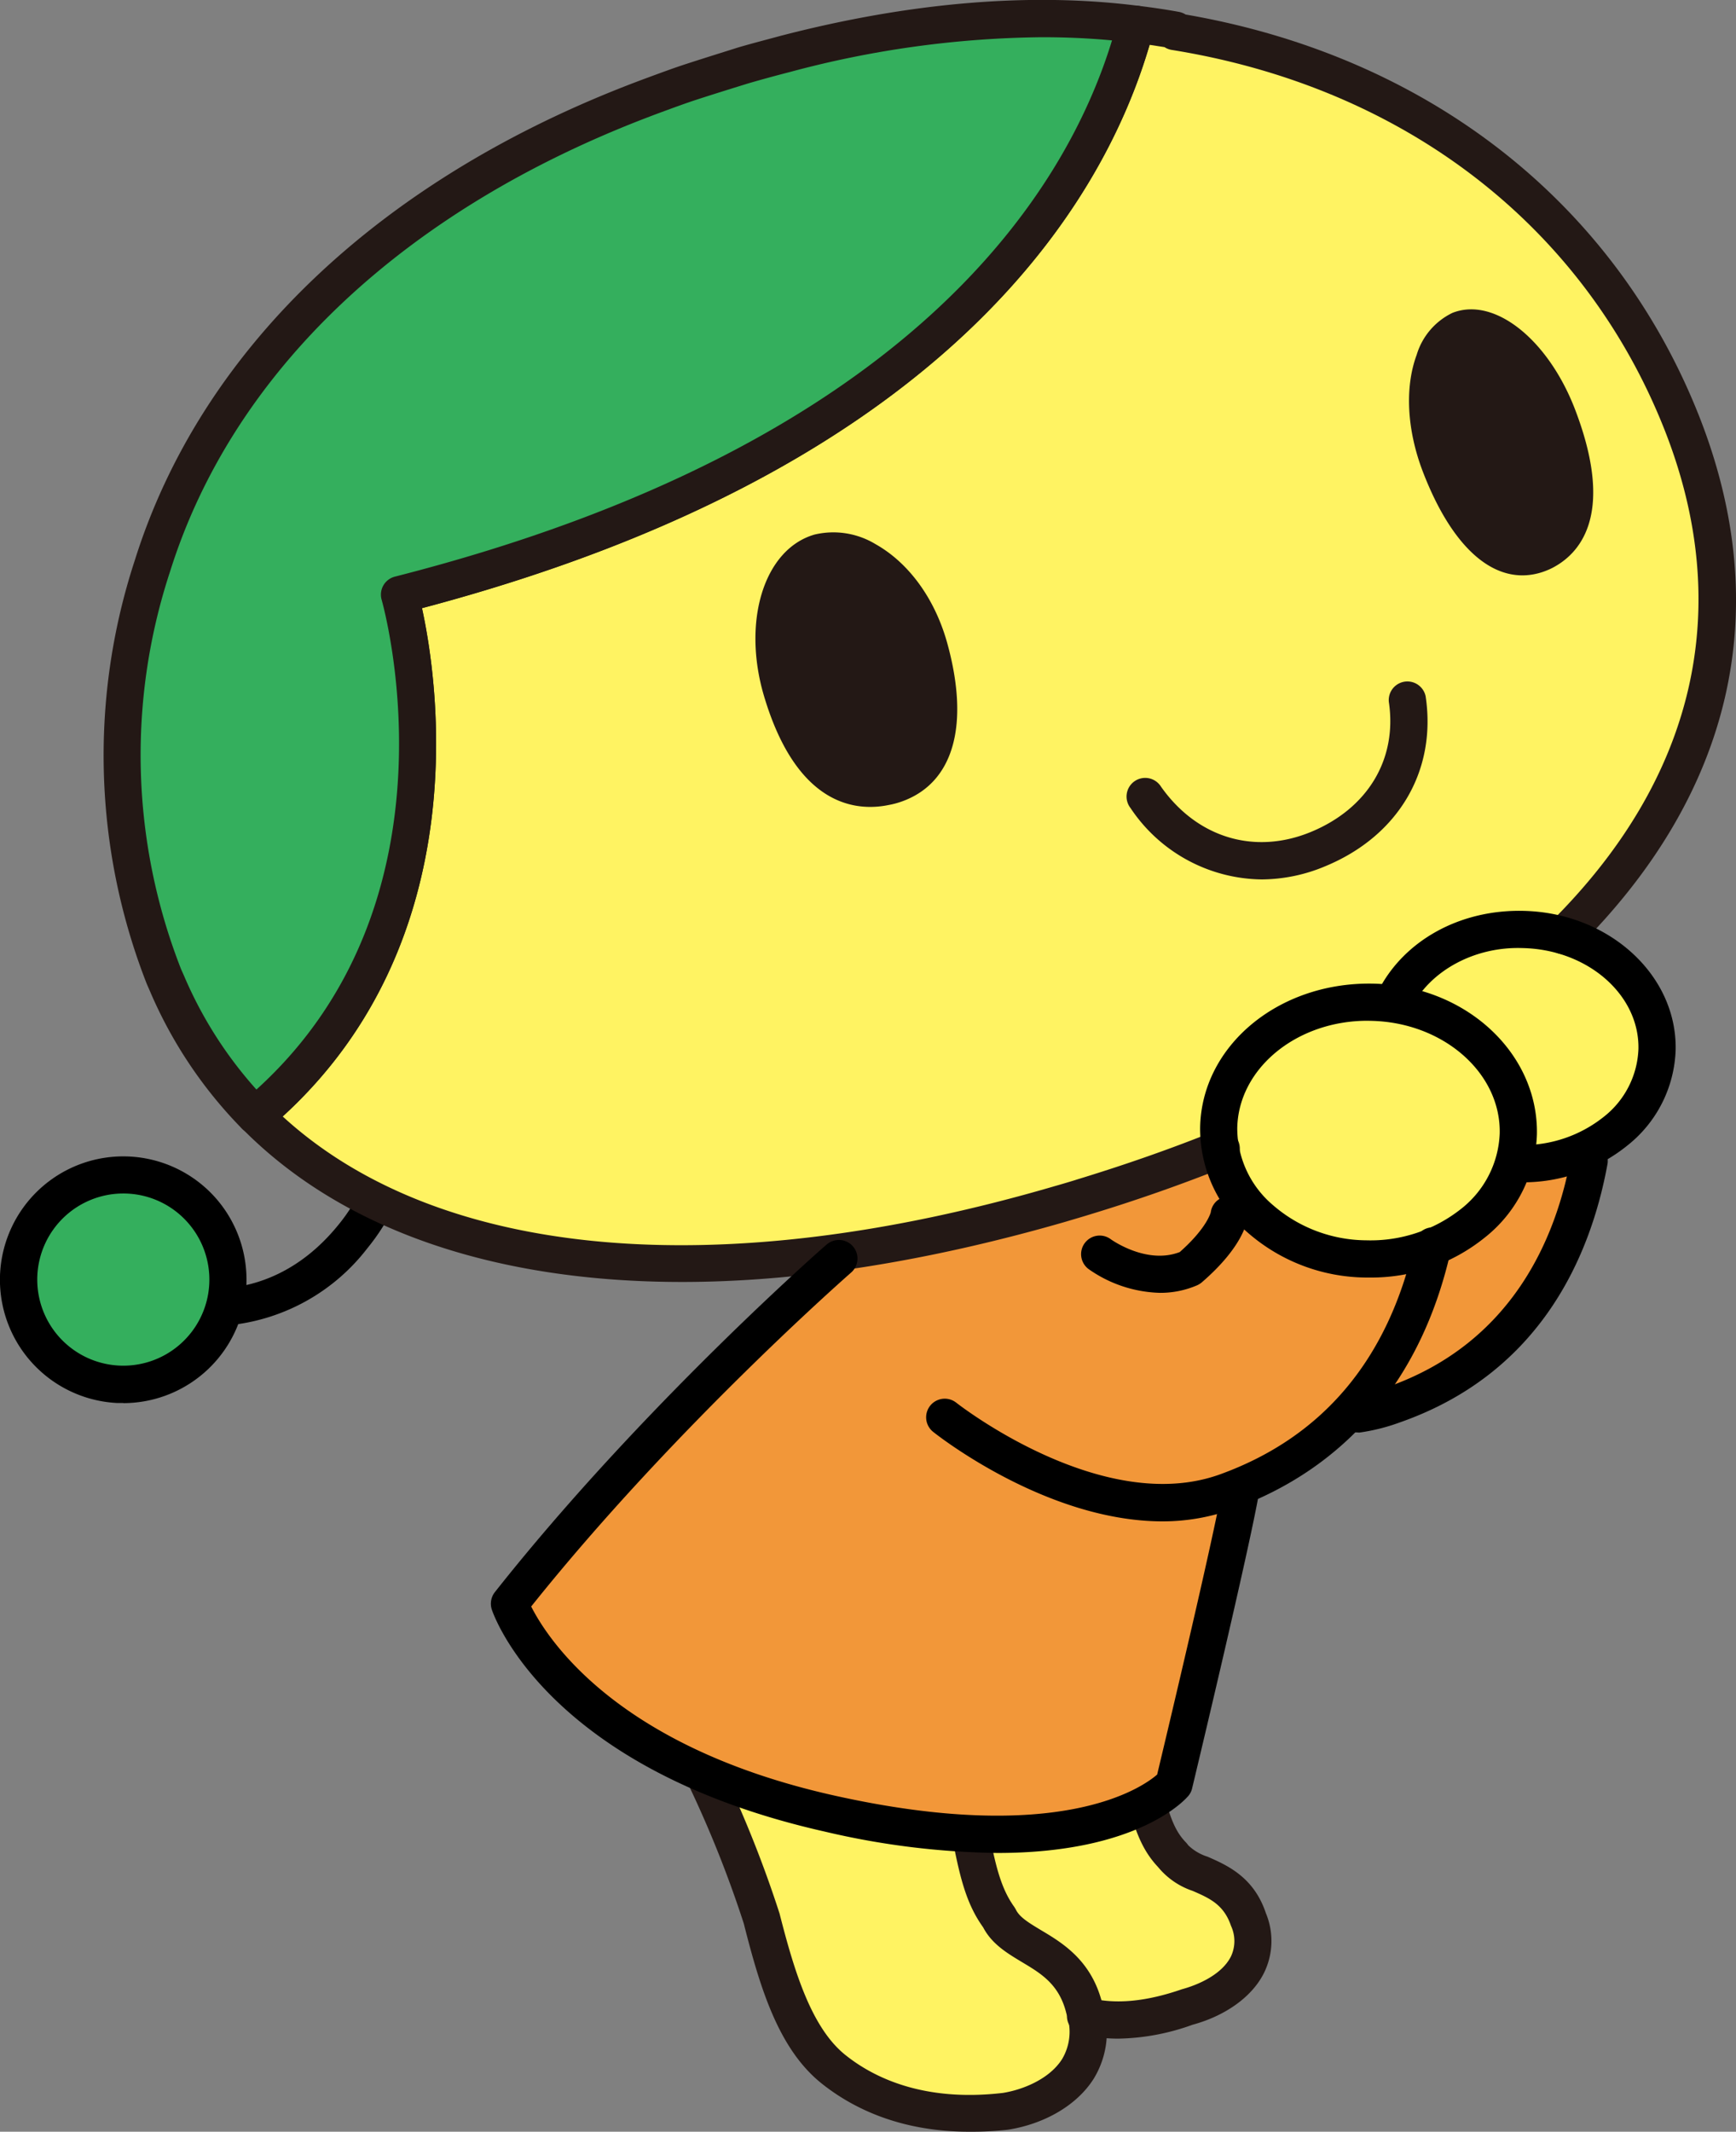
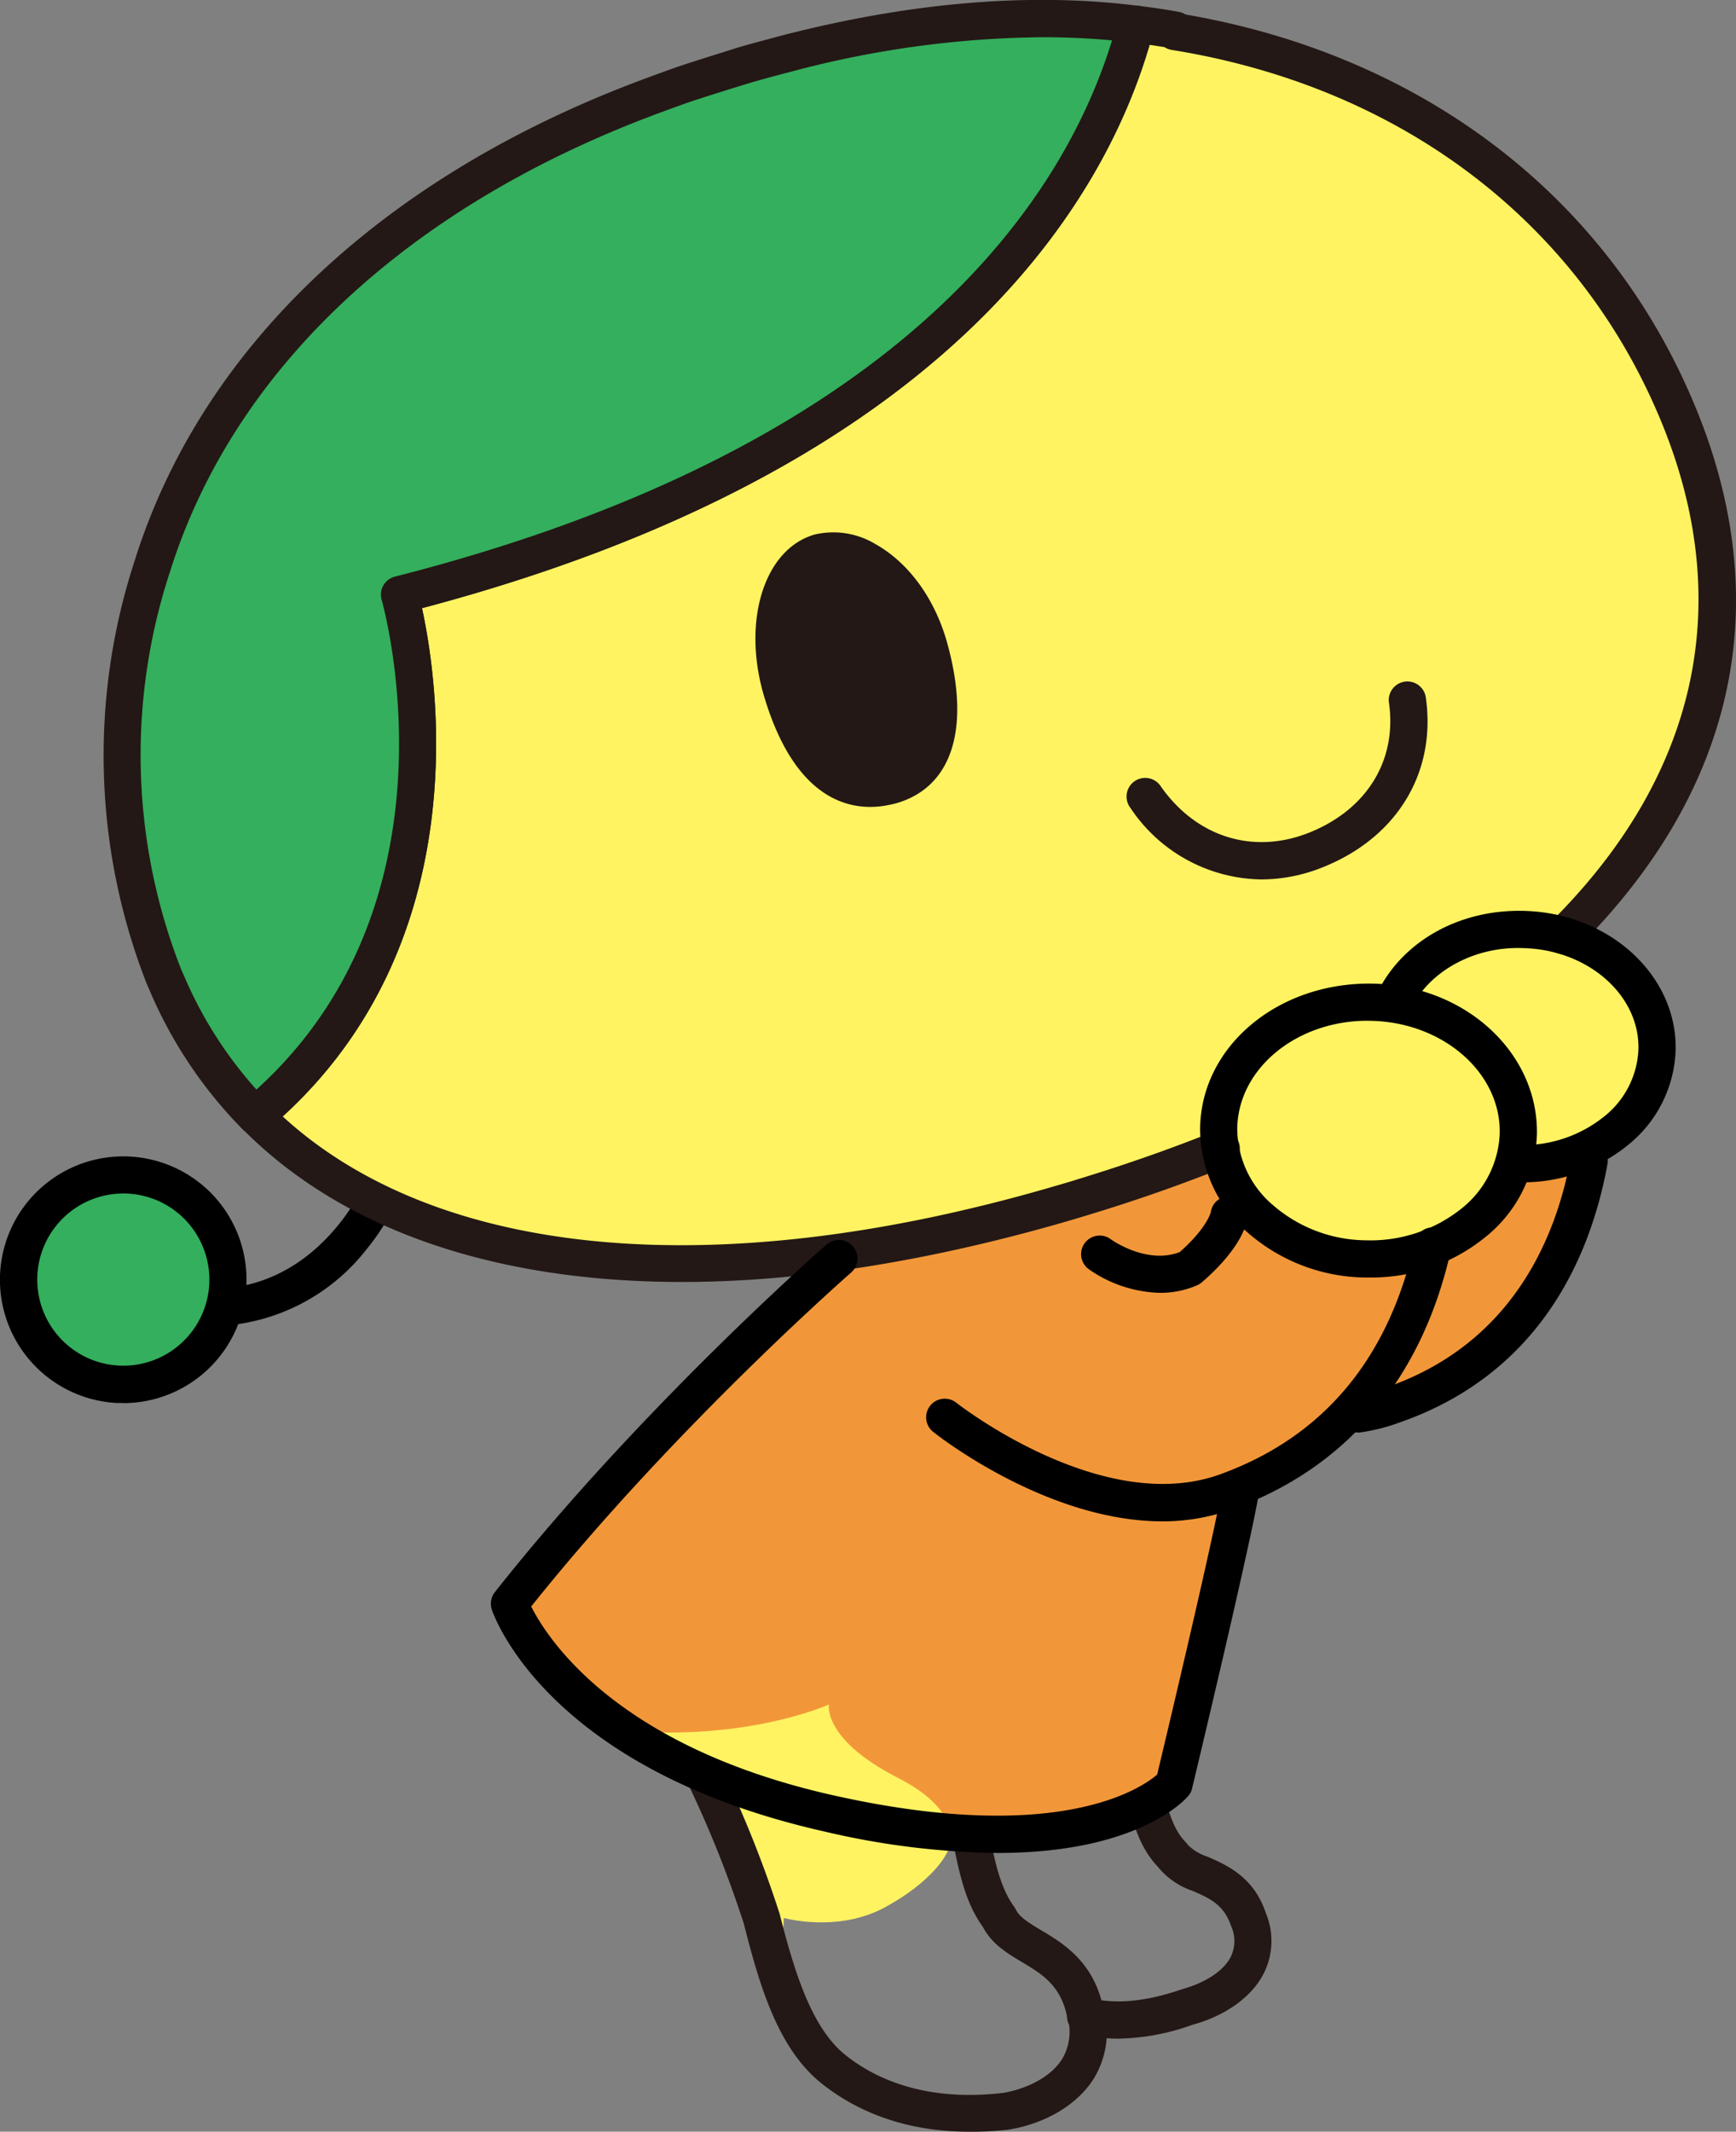
<svg xmlns="http://www.w3.org/2000/svg" id="レイヤー_1" data-name="レイヤー 1" viewBox="0 0 218.87 268.65">
  <rect x="0" y="0" width="218.87" height="268.65" fill="#808080" stroke="none" />
  <defs>
    <style>.cls-1{fill:none;}.cls-2{clip-path:url(#clip-path);}.cls-3{opacity:0.25;}.cls-4{clip-path:url(#clip-path-2);}.cls-5{clip-path:url(#clip-path-3);}.cls-6{fill:#fff;}.cls-7{clip-path:url(#clip-path-4);}.cls-8{clip-path:url(#clip-path-5);}.cls-9{clip-path:url(#clip-path-6);}.cls-10{clip-path:url(#clip-path-7);}.cls-11{fill:#fff362;}.cls-12{fill:#f29739;}.cls-13{fill:#231815;}.cls-14{fill:#34af5d;}</style>
    <clipPath id="clip-path">
      <polygon class="cls-1" points="60.82 -137.09 103.36 -133.27 130.73 -99.55 184.6 -99.55 216.6 -126.28 256.75 -131.34 287.9 -140.26 230.58 -347.17 171.87 -317.81 97.77 -295.44 66.7 -227.73 27.86 -131.87 60.82 -137.09" />
    </clipPath>
    <clipPath id="clip-path-2">
      <polygon class="cls-1" points="206.92 -240.13 256.75 -131.34 184.6 -98.29 118.48 -242.67 206.92 -240.13" />
    </clipPath>
    <clipPath id="clip-path-3">
      <rect class="cls-1" x="141.91" y="-134.3" width="72" height="72" transform="translate(57.09 65.16) rotate(-24.61)" />
    </clipPath>
    <clipPath id="clip-path-4">
      <rect class="cls-1" x="76.45" y="-104.32" width="72" height="72" transform="translate(38.66 40.62) rotate(-24.61)" />
    </clipPath>
    <clipPath id="clip-path-5">
      <polygon class="cls-1" points="117.43 -242.51 60.82 -137.09 130.73 -99.55 205.86 -239.45 117.43 -242.51" />
    </clipPath>
    <clipPath id="clip-path-6">
      <rect class="cls-1" x="101.41" y="-135.13" width="72" height="72" transform="translate(159.74 68.83) rotate(-61.77)" />
    </clipPath>
    <clipPath id="clip-path-7">
      <rect class="cls-1" x="164.84" y="-101.07" width="72" height="72" transform="translate(163.16 142.66) rotate(-61.77)" />
    </clipPath>
  </defs>
  <g class="cls-2">
    <g class="cls-3">
      <g class="cls-4">
        <g class="cls-5">
          <rect class="cls-6" x="177.62" y="-56.6" width="6" height="72.5" transform="translate(24.88 73.37) rotate(-24.61)" />
          <rect class="cls-6" x="199.44" y="-66.59" width="6" height="72.5" transform="translate(31.02 81.54) rotate(-24.61)" />
          <rect class="cls-6" x="188.53" y="-61.59" width="6" height="72.5" transform="translate(27.95 77.46) rotate(-24.61)" />
        </g>
        <g class="cls-7">
          <rect class="cls-6" x="112.16" y="-26.61" width="6" height="72.5" transform="translate(6.45 48.83) rotate(-24.61)" />
          <rect class="cls-6" x="133.98" y="-36.61" width="6" height="72.5" transform="translate(12.59 57.01) rotate(-24.61)" />
          <rect class="cls-6" x="155.8" y="-46.6" width="6" height="72.5" transform="translate(18.73 65.19) rotate(-24.61)" />
          <rect class="cls-6" x="123.07" y="-31.61" width="6" height="72.5" transform="translate(9.52 52.92) rotate(-24.61)" />
          <rect class="cls-6" x="144.89" y="-41.61" width="6" height="72.5" transform="translate(15.66 61.1) rotate(-24.61)" />
          <rect class="cls-6" x="166.71" y="-51.6" width="6" height="72.5" transform="translate(21.81 69.28) rotate(-24.61)" />
        </g>
      </g>
    </g>
    <g class="cls-3">
      <g class="cls-8">
        <g class="cls-9">
          <rect class="cls-6" x="93.53" y="-24.51" width="72.5" height="6" transform="translate(87.34 103.01) rotate(-61.77)" />
          <rect class="cls-6" x="72.39" y="-35.86" width="72.5" height="6" transform="translate(86.2 78.4) rotate(-61.77)" />
          <rect class="cls-6" x="82.96" y="-30.18" width="72.5" height="6" transform="translate(86.77 90.7) rotate(-61.77)" />
        </g>
        <g class="cls-10">
          <rect class="cls-6" x="156.96" y="9.55" width="72.5" height="6" transform="translate(90.76 176.85) rotate(-61.77)" />
          <rect class="cls-6" x="135.82" y="-1.8" width="72.5" height="6" transform="translate(89.62 152.24) rotate(-61.77)" />
          <rect class="cls-6" x="114.67" y="-13.15" width="72.5" height="6" transform="translate(88.48 127.62) rotate(-61.77)" />
          <rect class="cls-6" x="146.39" y="3.88" width="72.5" height="6" transform="translate(90.19 164.54) rotate(-61.77)" />
          <rect class="cls-6" x="125.25" y="-7.48" width="72.5" height="6" transform="translate(89.05 139.93) rotate(-61.77)" />
          <rect class="cls-6" x="104.1" y="-18.83" width="72.5" height="6" transform="translate(87.91 115.32) rotate(-61.77)" />
        </g>
      </g>
    </g>
  </g>
  <path class="cls-11" d="M154.39,145.28A21.51,21.51,0,0,0,176,159.37c15.76-.55,14.4-12,14.4-12s7.88.54,12.78-3.8,9-8.71,5.7-16.58a14.5,14.5,0,0,0-10.32-9s12.77-15.22,17.66-31.53S210.74,46,202.32,34.62,169.17,8,143.35,3.36,39,72.67,39,72.67l-5.71,68.22S54.2,161,85.18,160.73,154.39,145.28,154.39,145.28Z" />
  <path class="cls-12" d="M105.24,157.57S78,188.89,63.57,203.25c-.41.4,11.48,18.7,39.26,25.11s45.68-2.14,45.68-2.14l7.21-38.47S166.41,184,172,176.53c0,0,9.35.27,14.69-4s9.62-12.56,11.22-17.1a37.6,37.6,0,0,0,1.87-9.08l-8.55.27s-4.27,12.55-20.57,11.75-16.29-13.09-16.29-13.09S127.67,154.63,105.24,157.57Z" />
-   <path class="cls-11" d="M88.17,225.41S95.51,236,98,246.88s8.16,17.4,22.29,19.3,15.76-4.35,16.58-6.79a18.68,18.68,0,0,0,.82-5.17s6.79,1.91,12.77-1.35,7.61-6.53,7.61-6.53,3.54-4.89-6-9.78-8.69-9.24-8.69-9.24-11.42,5.16-28.27,3A251.62,251.62,0,0,1,88.17,225.41Z" />
+   <path class="cls-11" d="M88.17,225.41S95.51,236,98,246.88a18.68,18.68,0,0,0,.82-5.17s6.79,1.91,12.77-1.35,7.61-6.53,7.61-6.53,3.54-4.89-6-9.78-8.69-9.24-8.69-9.24-11.42,5.16-28.27,3A251.62,251.62,0,0,1,88.17,225.41Z" />
  <path class="cls-13" d="M122.23,268.65c-9,0-14.93-3.15-18.54-6-5.51-4.33-7.84-12.05-9.92-20.25a142.8,142.8,0,0,0-6.87-17.26,2.34,2.34,0,1,1,4.22-2,146.74,146.74,0,0,1,7.16,18c1.84,7.21,4,14.42,8.33,17.86,3.53,2.82,9.83,5.93,19.83,4.76,2.51-.4,5.87-1.74,7.47-4.27a6.74,6.74,0,0,0,.54-5.72c-.88-3.68-3.18-5.05-5.61-6.5-1.86-1.12-3.79-2.27-4.89-4.38-2-2.79-2.84-5.9-3.76-10.6a2.34,2.34,0,0,1,1.85-2.75,2.39,2.39,0,0,1,2.76,1.86c.8,4.13,1.53,6.77,3.07,8.91.07.11.14.22.2.33.47,1,1.73,1.73,3.18,2.61,2.71,1.61,6.41,3.83,7.74,9.31a11.3,11.3,0,0,1-1.11,9.43c-2.08,3.28-6.12,5.67-10.81,6.41A41.45,41.45,0,0,1,122.23,268.65Z" />
  <path class="cls-13" d="M141,256.92a19.07,19.07,0,0,1-4.72-.58,2.34,2.34,0,1,1,1.16-4.54c3.2.82,7.09.45,11.56-1.1,2.38-.65,5.13-2,6.2-4.15a4.56,4.56,0,0,0,0-3.85c-.91-2.69-2.72-3.48-4.83-4.4a9.58,9.58,0,0,1-4.36-3c-1.82-1.93-2.7-4.09-3.58-7.15a2.35,2.35,0,1,1,4.51-1.3c.71,2.49,1.33,4.06,2.57,5.33a3.47,3.47,0,0,1,.3.37,6.14,6.14,0,0,0,2.44,1.44c2.46,1.08,5.83,2.55,7.35,7.12a9.11,9.11,0,0,1-.25,7.55c-1.5,3-4.87,5.39-9,6.51A28.77,28.77,0,0,1,141,256.92Z" />
  <path d="M27.07,167.06A21.13,21.13,0,0,1,13.15,162a2.35,2.35,0,0,1,3.1-3.53,16.54,16.54,0,0,0,12.36,3.86c3.74-.32,9.23-2,14.08-8a22,22,0,0,0,2.55-3.89,2.34,2.34,0,1,1,4.18,2.12,26.17,26.17,0,0,1-3.08,4.72A25.15,25.15,0,0,1,29,167C28.36,167,27.71,167.06,27.07,167.06Z" />
  <path class="cls-14" d="M25.36,152.44a13.2,13.2,0,1,1-18.65-1A13.2,13.2,0,0,1,25.36,152.44Z" />
  <path d="M15.54,176.81l-.83,0a15.55,15.55,0,1,1,12.4-25.92h0a15.56,15.56,0,0,1-11.57,25.94Zm0-26.4A10.85,10.85,0,1,0,23.61,154,10.83,10.83,0,0,0,15.53,150.41Z" />
  <path class="cls-13" d="M102.69,67.37c-6.36,1.84-9.15,10.9-6.38,20.3,4.15,14,11.68,14.63,15.78,13.77a10.16,10.16,0,0,0,1.6-.43h0c6.56-2.33,8.62-9.66,5.7-20.09-1.57-5.54-4.84-10-9-12.34A10.27,10.27,0,0,0,102.69,67.37Z" />
-   <path class="cls-13" d="M183.12,39.43c5.36-2.11,12.24,3.5,15.58,12.49,5,13.32.22,18-3,19.66a9.17,9.17,0,0,1-1.32.54h0c-5.74,1.82-11.2-2.8-15-12.7-2-5.23-2.29-10.6-.77-14.7A8.61,8.61,0,0,1,183.12,39.43Z" />
  <path class="cls-13" d="M86,161.56c-23.57,0-42.81-6.52-55.46-19.32a2.34,2.34,0,0,1,.16-3.45c28.62-24,17.56-62.8,17.45-63.19a2.34,2.34,0,0,1,1.67-2.93c67.95-17.32,86.28-51.42,91.15-70.21A2.39,2.39,0,0,1,143.5.73c1.73.21,3.46.46,5.15.77a2.41,2.41,0,0,1,.83.33C180,7.09,203.57,25.49,214.22,52.44c9.61,24.37,4.27,47.58-15.44,67.13a2.34,2.34,0,1,1-3.3-3.33c18.28-18.12,23.25-39.59,14.38-62.08C199.72,28.5,177.07,11,147.72,6.29a2.29,2.29,0,0,1-.9-.35l-1.89-.29c-5.83,19.9-25.56,53.48-91.74,71,2,9,6.94,41.68-17.55,64.05,19.66,18,55,21.19,97.45,8.75.31-.08,2.4-.7,2.68-.8,6-1.83,11.85-3.87,17.33-6.08a2.34,2.34,0,1,1,1.75,4.35c-5.61,2.26-11.55,4.35-17.66,6.2-.23.08-2.52.75-2.81.84C116.94,159,100.62,161.56,86,161.56Z" />
  <path class="cls-14" d="M50.37,74.94c70-17.83,88.14-53.75,92.84-71.89C129.55,1.35,114.72,2.71,99,6.81q-2.62.67-5.29,1.45c-.17.05-5.71,1.76-7.6,2.41-1.1.38-4.41,1.6-5,1.82C48.6,24.84,27.2,45.84,19.21,71.34a76,76,0,0,0,1.46,51.76l.39.88a53.53,53.53,0,0,0,11.11,16.61C62.3,115.35,50.37,74.94,50.37,74.94Z" />
  <path class="cls-13" d="M32.17,142.94a2.33,2.33,0,0,1-1.66-.7A56.1,56.1,0,0,1,18.9,124.9l-.39-.89A78.89,78.89,0,0,1,17,70.6c8.32-26.53,30.8-48,63.28-60.3.57-.22,3.95-1.47,5.07-1.85C87.17,7.82,92.49,6.17,93,6c1.87-.55,3.65-1,5.44-1.49C114.65.31,129.85-1,143.5.73a2.34,2.34,0,0,1,2,2.91c-5.08,19.58-23.84,54.89-92.29,73,2,9.21,7.2,43.38-19.51,65.76A2.36,2.36,0,0,1,32.17,142.94ZM131.41,4.69A126.56,126.56,0,0,0,99.57,9.08c-1.75.45-3.48.92-5.23,1.43-.45.14-5.68,1.75-7.49,2.38-1.1.37-4.35,1.57-4.91,1.79C50.82,26.5,29.34,46.88,21.45,72a73.92,73.92,0,0,0,1.38,50.14l.37.83a51.84,51.84,0,0,0,9.13,14.34C58.85,113.29,48.23,76,48.12,75.6a2.34,2.34,0,0,1,1.67-2.93C114.7,56.13,134.33,24.28,140.2,5.09Q135.91,4.69,131.41,4.69Z" />
  <path d="M125.77,233.52A100,100,0,0,1,104,230.83c-35-7.87-41.72-27.18-42-28a2.37,2.37,0,0,1,.39-2.18C80.87,177.27,104,157,104.23,156.84a2.34,2.34,0,0,1,3.07,3.54c-.22.19-22.31,19.52-40.33,42.08,2,3.94,10.58,17.62,38.07,23.79,28.59,6.41,39-1,40.85-2.61,1.05-4.39,7.12-29.84,8.22-36.27a2.34,2.34,0,1,1,4.62.79c-1.23,7.16-8.14,36-8.43,37.21a2.24,2.24,0,0,1-.47.95C149.51,226.7,143.61,233.52,125.77,233.52Z" />
  <path d="M146.59,191.73c-14.56,0-28.25-10.73-28.94-11.28a2.34,2.34,0,1,1,2.92-3.67c.18.14,18.44,14.44,33.32,9,12.94-4.71,21.17-14.53,24.46-29.2a2.34,2.34,0,1,1,4.57,1c-3.61,16.1-13.09,27.36-27.42,32.58A26.12,26.12,0,0,1,146.59,191.73Z" />
  <path d="M146.24,162.93a16.33,16.33,0,0,1-9-3,2.34,2.34,0,1,1,2.81-3.75h0s4.47,3.24,8.69,1.61c3.46-3.06,3.9-5,3.91-5a2.3,2.3,0,0,1,2.58-2,2.39,2.39,0,0,1,2.06,2.64c-.06.59-.64,3.75-5.76,8.17a2.49,2.49,0,0,1-.58.37A11.67,11.67,0,0,1,146.24,162.93Z" />
  <path d="M172.66,161h-.51a22.91,22.91,0,0,1-14.77-5.6,17.3,17.3,0,0,1-6.07-13.35c.21-10.21,9.78-18.23,21.6-18.09s21.06,8.74,20.86,19A17.28,17.28,0,0,1,187.15,156,22.75,22.75,0,0,1,172.66,161Zm-.25-32.36c-8.94,0-16.26,6-16.42,13.5a12.68,12.68,0,0,0,4.52,9.75,18.1,18.1,0,0,0,11.74,4.42,18.37,18.37,0,0,0,11.92-3.93,12.69,12.69,0,0,0,4.91-9.56c.15-7.63-7.15-14-16.26-14.17Z" />
  <path d="M171.05,180.52a2.34,2.34,0,0,1-.34-4.66,21.23,21.23,0,0,0,4.24-1.07c15.77-5.54,21.27-18.85,23.11-29a2.35,2.35,0,0,1,4.62.84c-2.07,11.41-8.27,26.34-26.14,32.61a24.68,24.68,0,0,1-5.16,1.3Z" />
  <path d="M191.79,149h-.47a2.35,2.35,0,0,1,.05-4.69h.42a16.34,16.34,0,0,0,10.38-3.54,11.4,11.4,0,0,0,4.4-8.57c.14-6.85-6.43-12.56-14.64-12.72-6-.2-11.62,2.83-14,7.55a2.34,2.34,0,1,1-4.18-2.12c3.18-6.3,10.2-10.29,18.28-10.12,10.79.22,19.41,8.07,19.23,17.5a16,16,0,0,1-6.12,12.1A20.92,20.92,0,0,1,191.79,149Z" />
  <path class="cls-13" d="M159.08,110.83a20.15,20.15,0,0,1-16.55-9,2.35,2.35,0,1,1,3.84-2.7c4.55,6.46,11.81,8.65,18.92,5.71s10.9-9.12,9.81-16.39a2.35,2.35,0,0,1,4.64-.7c1.41,9.4-3.44,17.61-12.66,21.42A20.9,20.9,0,0,1,159.08,110.83Z" />
</svg>